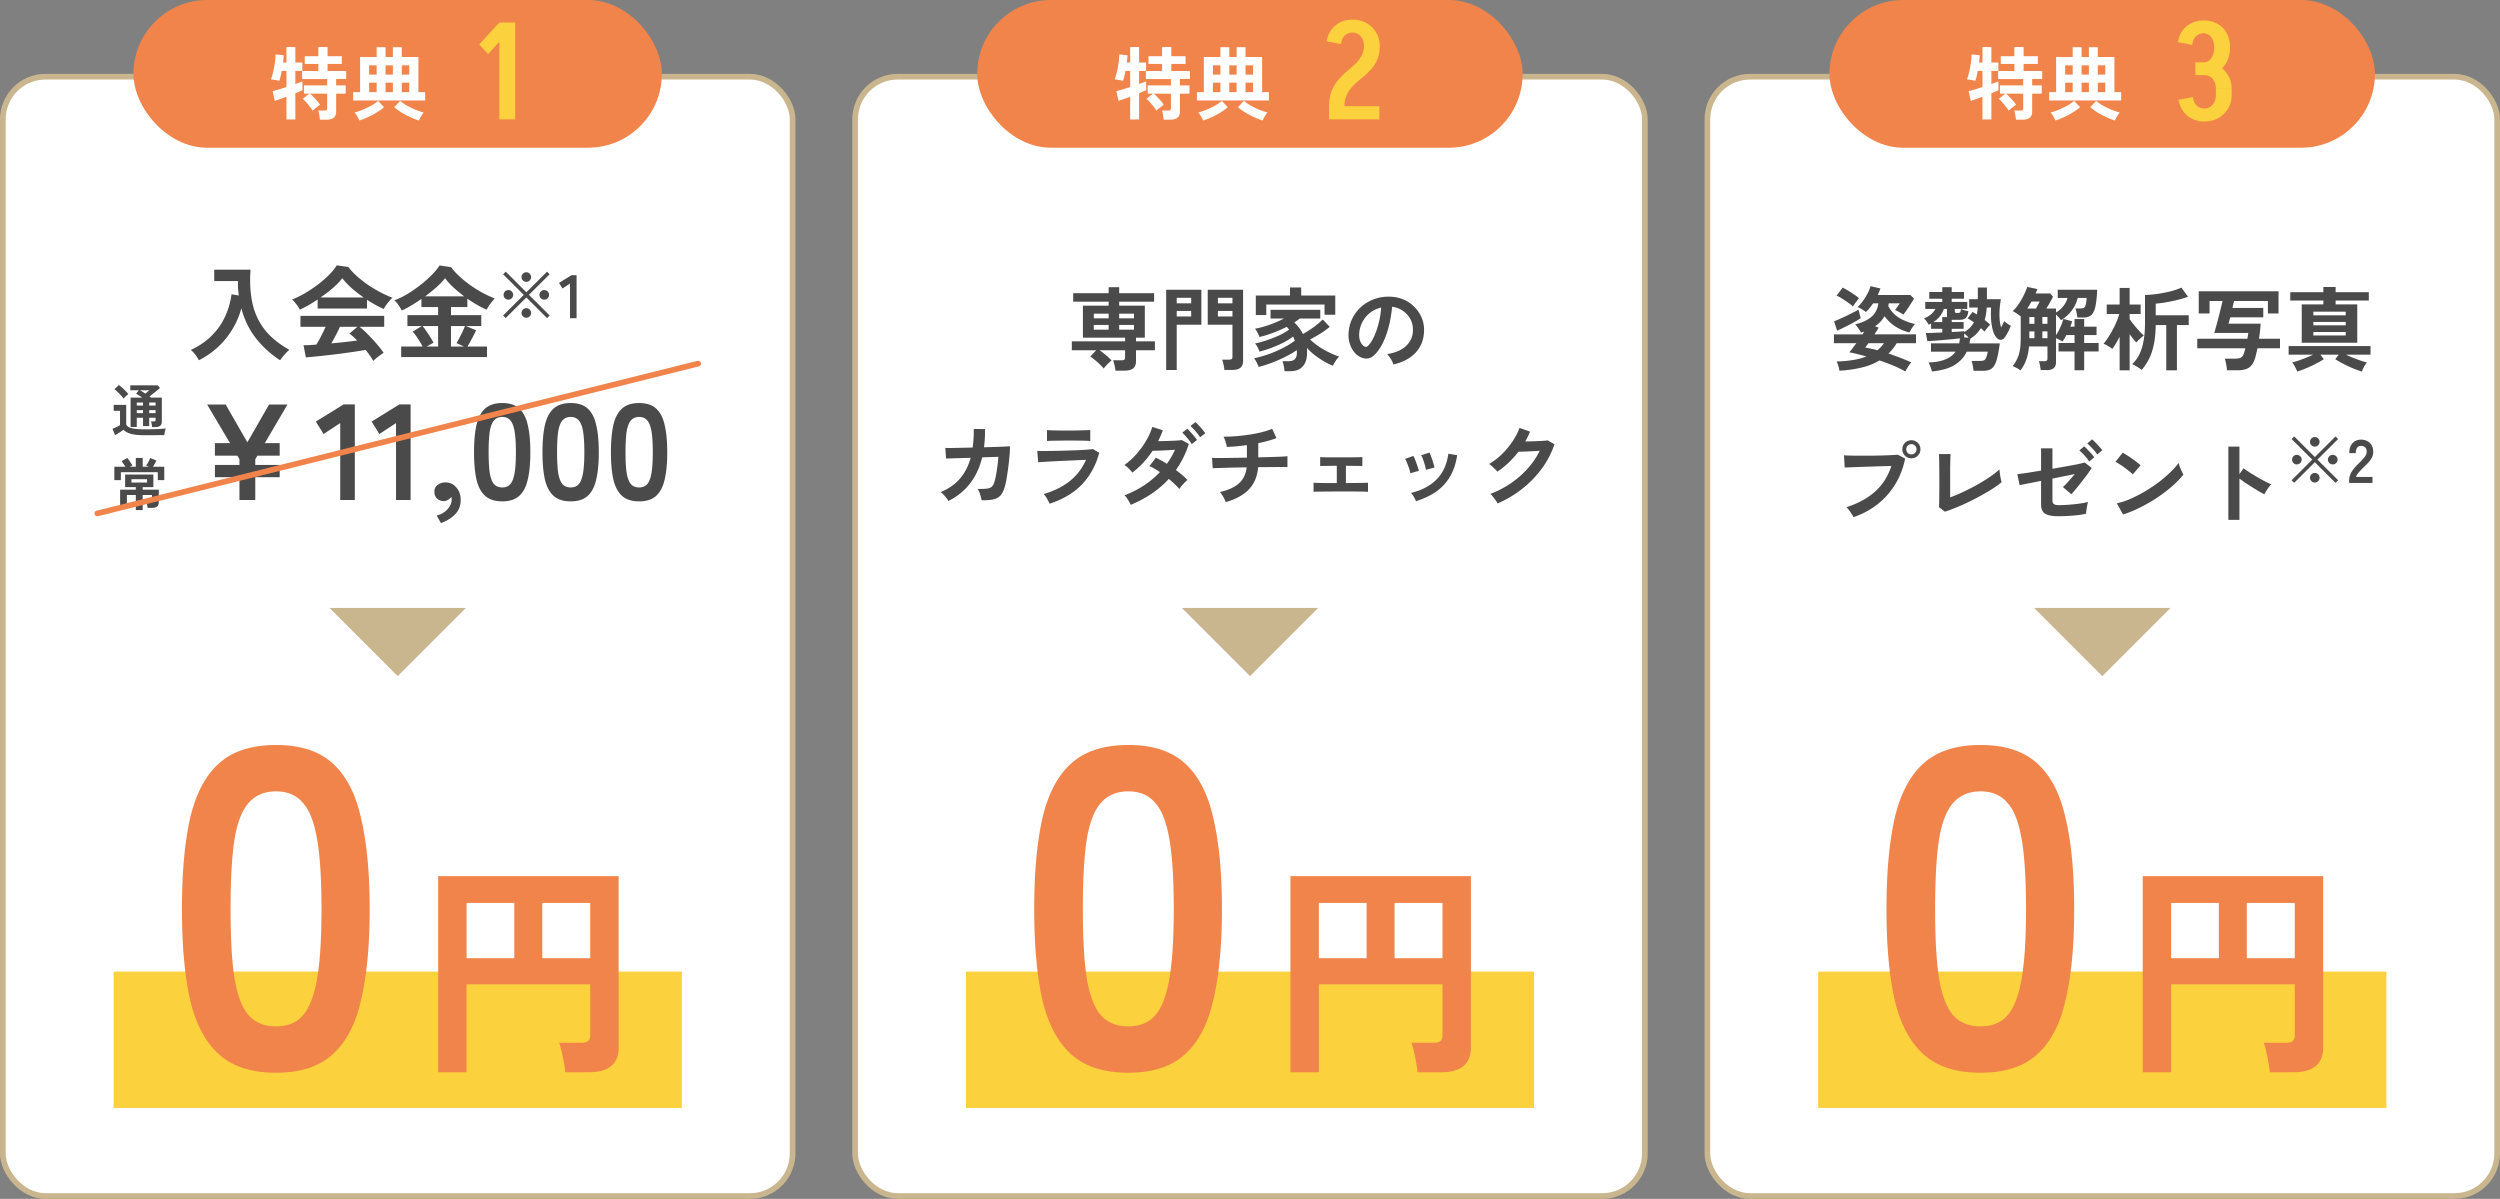
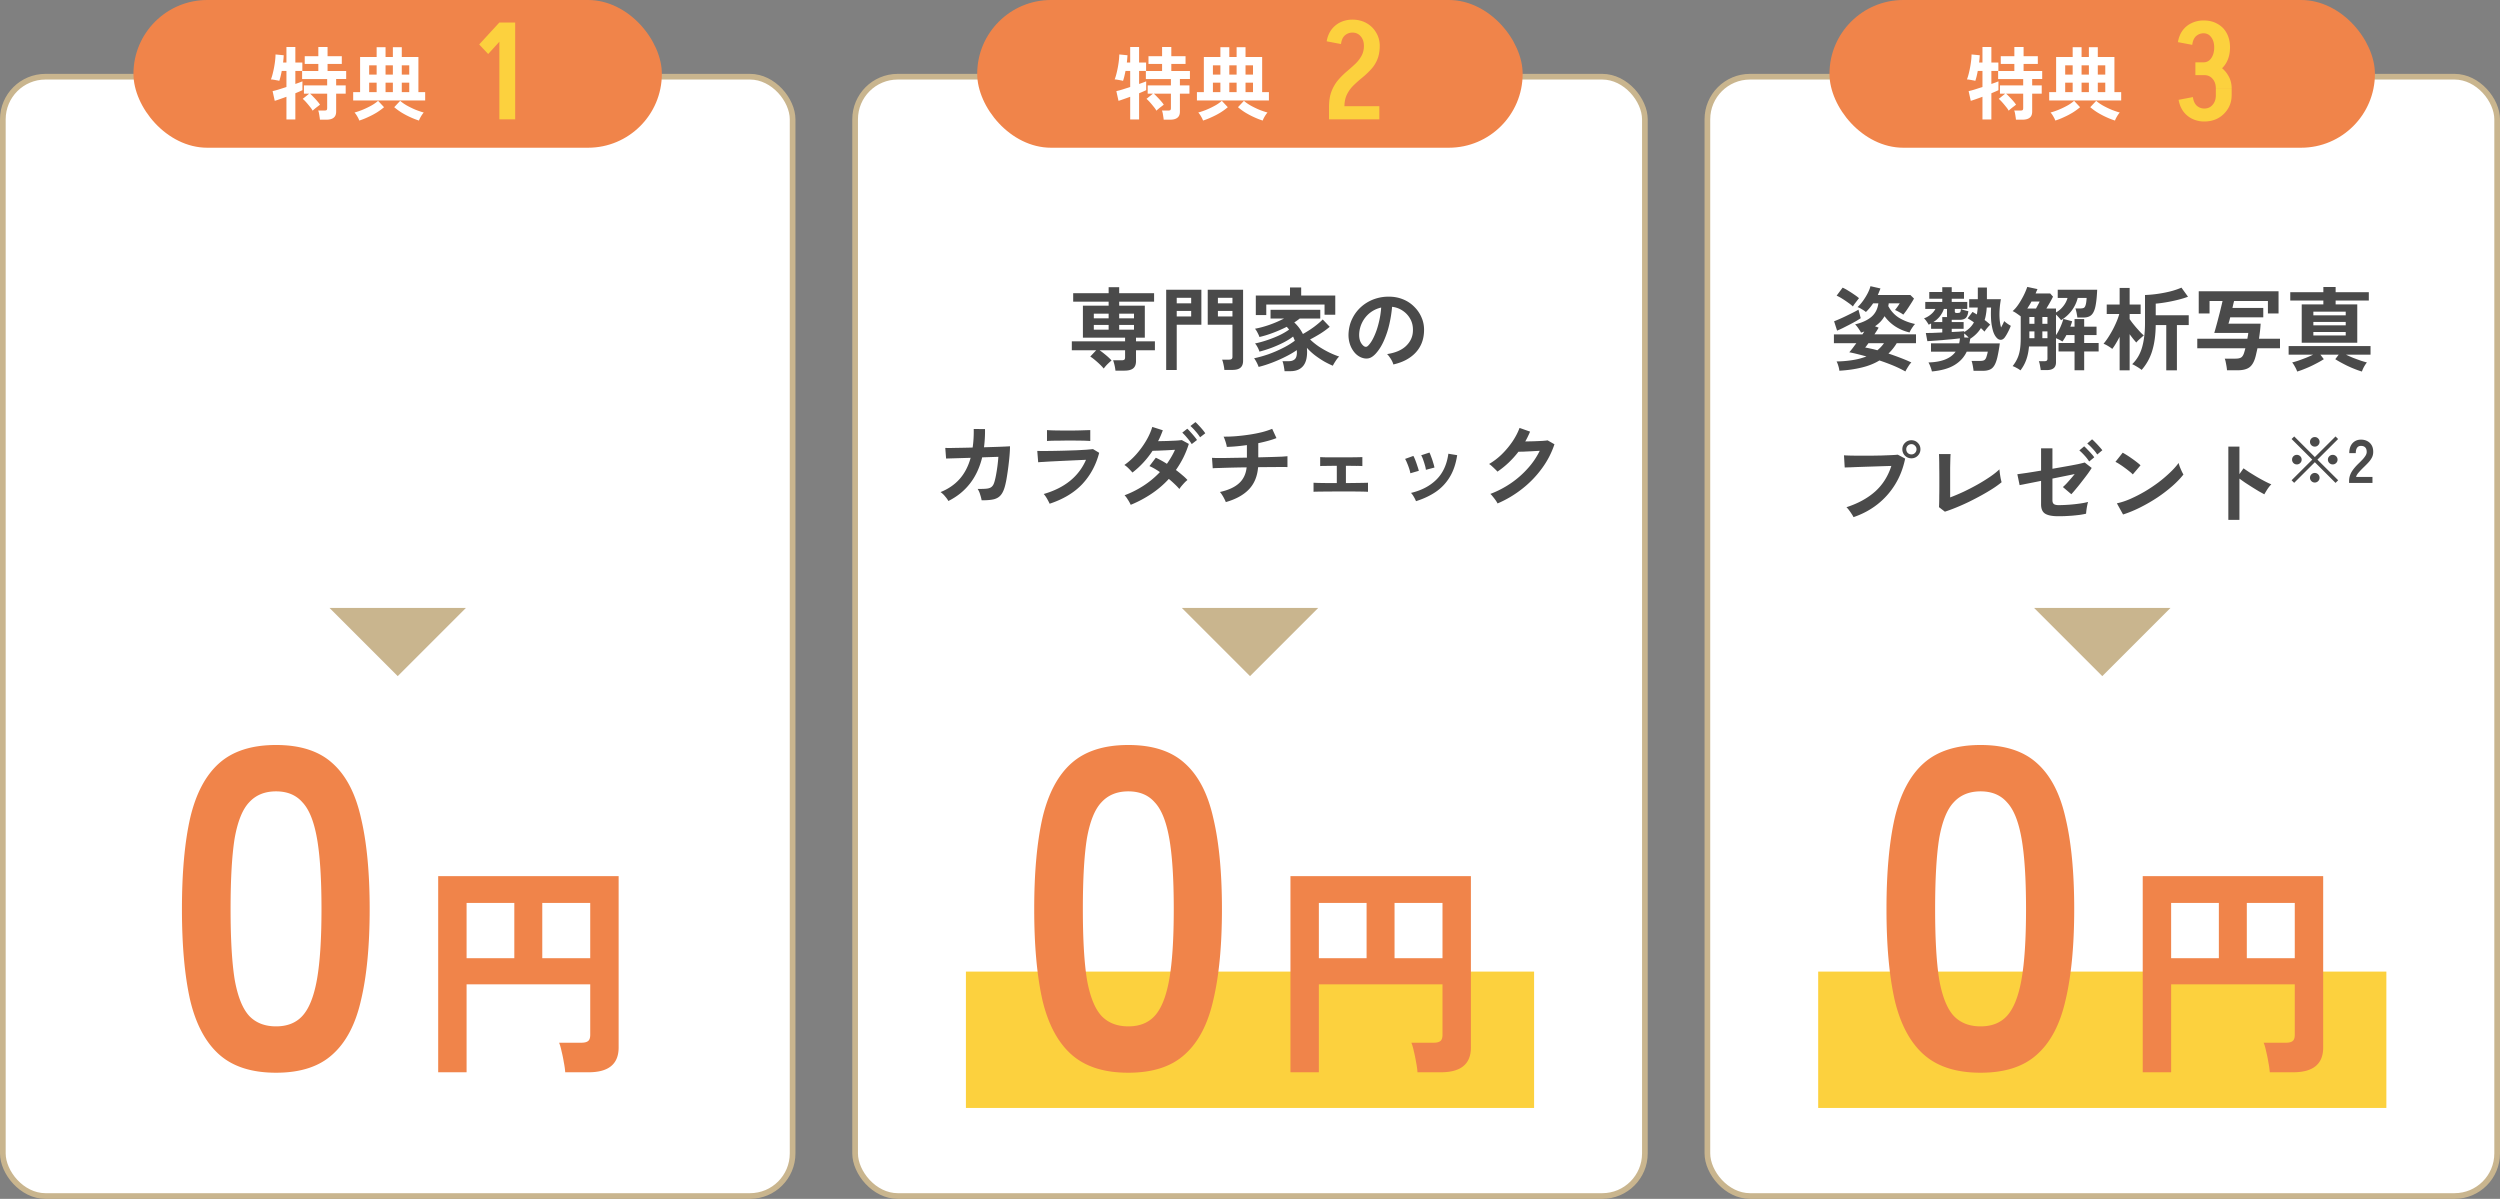
<svg xmlns="http://www.w3.org/2000/svg" width="440" height="211" fill="none">
  <rect width="100%" height="100%" fill="#808080" stroke="none" />
  <rect x=".5" y="13.5" width="139" height="197" rx="7.5" fill="#fff" />
  <rect x=".5" y="13.5" width="139" height="197" rx="7.5" stroke="#C9B58E" />
-   <path d="M35.005 63.404a5.765 5.765 0 00-.63-.972 4.91 4.91 0 00-.792-.846c1.476-.684 2.706-1.524 3.69-2.52a11.405 11.405 0 002.34-3.348 13.307 13.307 0 001.134-3.924l1.278.216c-.048-.408-.09-.822-.126-1.242-.024-.42-.03-.852-.018-1.296h-4.176v-2.016h6.39c-.156 2.112-.054 4.038.306 5.778.36 1.74 1.062 3.3 2.106 4.68 1.056 1.38 2.532 2.598 4.428 3.654a6.224 6.224 0 00-.864.846c-.312.36-.57.69-.774.99a17.532 17.532 0 01-4.194-3.798c-1.2-1.5-2.076-3.282-2.628-5.346a14.054 14.054 0 01-1.584 3.708 14.355 14.355 0 01-2.538 3.114 14.509 14.509 0 01-3.348 2.322zm30.69.126a7.89 7.89 0 00-.576-.918 13.535 13.535 0 00-.774-1.026c-.552.096-1.188.198-1.908.306-.72.108-1.482.216-2.286.324-.804.108-1.602.204-2.394.288-.78.096-1.512.174-2.196.234-.672.072-1.248.126-1.728.162l-.414-2.142c.264 0 .588-.006.972-.018a70.46 70.46 0 001.278-.09c.276-.42.558-.918.846-1.494.3-.576.564-1.122.792-1.638H52.88v-1.926h14.742v1.926h-4.338c.324.252.684.57 1.08.954s.798.798 1.206 1.242c.408.432.78.858 1.116 1.278.348.42.624.786.828 1.098a8.25 8.25 0 00-.594.414c-.24.18-.474.36-.702.54a5.628 5.628 0 00-.522.486zm-12.924-9.036a5.234 5.234 0 00-.36-.594 8.82 8.82 0 00-.504-.666 4.253 4.253 0 00-.504-.522c.744-.288 1.506-.66 2.286-1.116a24.464 24.464 0 002.286-1.53 20.243 20.243 0 001.962-1.71c.576-.588 1.02-1.14 1.332-1.656l2.034.288a11.02 11.02 0 001.476 1.584c.6.54 1.254 1.056 1.962 1.548.72.48 1.452.918 2.196 1.314.744.396 1.458.72 2.142.972a3.92 3.92 0 00-.576.594c-.204.24-.396.486-.576.738a5.121 5.121 0 00-.378.648 18.122 18.122 0 01-1.458-.72c-.492-.276-.99-.576-1.494-.9v1.53h-8.694v-1.584c-.552.372-1.098.714-1.638 1.026-.54.3-1.038.552-1.494.756zm3.636-2.142h7.596a23.064 23.064 0 01-2.088-1.62 13.325 13.325 0 01-1.674-1.764c-.408.54-.954 1.11-1.638 1.71a24.013 24.013 0 01-2.196 1.674zm1.908 8.082c.804-.072 1.602-.15 2.394-.234.792-.096 1.512-.186 2.16-.27-.516-.528-.972-.936-1.368-1.224l1.404-1.188h-3.078c-.204.468-.444.96-.72 1.476a38.91 38.91 0 01-.792 1.44zm12.294 2.412v-1.854h3.762a11.437 11.437 0 00-.81-1.386 10.755 10.755 0 00-.936-1.242l1.602-.972h-2.52v-1.926h5.4v-1.422h-2.934v-1.44c-.6.42-1.2.81-1.8 1.17-.6.348-1.152.642-1.656.882a7.852 7.852 0 00-.558-.918 4.23 4.23 0 00-.756-.882 14.393 14.393 0 002.304-1.116 22.822 22.822 0 002.286-1.584 19.538 19.538 0 001.998-1.764c.588-.6 1.044-1.158 1.368-1.674l2.034.306c.42.576.936 1.14 1.548 1.692a21.172 21.172 0 001.962 1.566c.708.492 1.422.93 2.142 1.314s1.398.69 2.034.918c-.228.252-.474.552-.738.9a9.825 9.825 0 00-.702 1.08c-1.056-.456-2.184-1.098-3.384-1.926v1.476h-2.88v1.422h5.328v1.926h-2.682l1.782.738c-.228.48-.48.978-.756 1.494-.276.504-.534.96-.774 1.368h3.438v1.854H70.61zm4.212-10.692h6.876a23.748 23.748 0 01-1.872-1.548 11.623 11.623 0 01-1.494-1.638c-.372.48-.87 1.002-1.494 1.566a28.285 28.285 0 01-2.016 1.62zm4.554 8.838h2.286l-1.314-.612c.168-.264.342-.576.522-.936.192-.36.372-.72.54-1.08.168-.372.312-.696.432-.972h-2.466v3.6zm-4.284 0h2.016v-3.6h-2.736c.228.264.462.576.702.936.24.348.468.702.684 1.062.228.348.408.654.54.918l-1.206.684zm21.19-5.003l-3.64-3.64-3.64 3.63-.453-.454 3.64-3.629-3.64-3.629.464-.453 3.63 3.628 3.639-3.628.453.453-3.64 3.629 3.651 3.629-.464.464zm-.497-3.25a.81.81 0 01-.594-.249.81.81 0 01-.248-.594c0-.238.082-.436.248-.594a.81.81 0 01.594-.248c.237 0 .44.082.605.248a.788.788 0 01.248.594.81.81 0 01-.248.594.823.823 0 01-.605.248zm-6.307 0a.83.83 0 01-.842-.842c0-.239.078-.437.237-.595a.823.823 0 01.605-.248.81.81 0 01.594.248.788.788 0 01.248.594.81.81 0 01-.248.594.81.81 0 01-.594.248zm3.153-3.133a.81.81 0 01-.594-.248.81.81 0 01-.248-.594.81.81 0 01.248-.594.81.81 0 01.594-.248.81.81 0 01.594.248.81.81 0 01.249.594.81.81 0 01-.249.594.81.81 0 01-.594.248zm0 6.318a.81.81 0 01-.594-.248.81.81 0 01-.248-.594.81.81 0 01.248-.594.81.81 0 01.594-.248.81.81 0 01.594.248.81.81 0 01.249.594.81.81 0 01-.249.594.81.81 0 01-.594.248zm7.69.076v-6.091l-1.318.864-.615-.983 2.203-1.36h.886V56h-1.156zM26.763 75.16a7.177 7.177 0 00-.07-.52 2.98 2.98 0 00-.11-.47h.46c.126 0 .213-.02.26-.06.053-.04.08-.123.08-.25v-.34h-1.12v1.47h-1.09v-1.47h-1.1v1.62h-1.09v-5.16h2.05a9.813 9.813 0 00-.58-.39 3.997 3.997 0 00-.51-.3l.49-.6h-1.5v-.87h4.83l.4.46c-.147.133-.327.287-.54.46-.214.173-.437.35-.67.53l-.64.51c.046.033.09.067.13.1l.14.1h1.9v4.22c0 .34-.097.587-.29.74-.194.147-.487.22-.88.22h-.55zm-1.27 1.44c-.707 0-1.3-.037-1.78-.11-.48-.067-.877-.173-1.19-.32a2.607 2.607 0 01-.79-.53 12.21 12.21 0 01-1 .66c-.18.113-.34.21-.48.29l-.46-1.13c.113-.04.253-.097.42-.17.173-.073.343-.15.51-.23.166-.087.3-.163.4-.23V72.3h-1.11v-1.04h2.2v3.42c.12.327.443.557.97.69.533.127 1.303.19 2.31.19.853 0 1.586-.013 2.2-.04.613-.027 1.11-.067 1.49-.12-.034.073-.07.187-.11.34a4.916 4.916 0 00-.15.84h-.73c-.3.007-.62.01-.96.01-.334.007-.654.01-.96.01h-.78zm-3.75-6.45a5.32 5.32 0 00-.45-.56 9.982 9.982 0 00-.59-.6 4.69 4.69 0 00-.57-.48l.79-.74c.166.107.356.257.57.45.22.193.43.397.63.61.2.207.356.383.47.53-.067.047-.157.12-.27.22a7.27 7.27 0 00-.58.57zm4.52 2.56h1.12v-.53h-1.12v.53zm0-1.34h1.12v-.53h-1.12v.53zm-2.19 1.34h1.1v-.53h-1.1v.53zm0-1.34h1.1v-.53h-1.1v.53zm1.5-2.1l.4-.32c.133-.107.243-.193.33-.26h-1.67c.133.073.28.16.44.26.166.1.333.207.5.32zm-1.67 20.5v-2.65h-1.57v2.21h-1.19v-3.15h2.76v-.44h-1.88v-2.22h4.97v2.22h-1.88v.44h2.84v2.15c0 .367-.094.633-.28.8-.187.167-.494.25-.92.25h-.78a3.787 3.787 0 00-.1-.58 2.664 2.664 0 00-.16-.54h.68c.133 0 .226-.02.28-.06.053-.047.08-.137.08-.27v-.81h-1.64v2.65h-1.21zm-3.78-5.27v-2.35h1.95a12.729 12.729 0 00-.36-.55c-.127-.2-.234-.35-.32-.45l1.02-.54c.086.093.19.23.31.41.126.173.243.347.35.52.113.173.19.303.23.39-.06.027-.13.06-.21.1a3.996 3.996 0 00-.24.12h1.05V80.6h1.21v1.55h1.11c-.2-.087-.367-.157-.5-.21a7.164 7.164 0 00.72-1.34l1.08.46a10.661 10.661 0 01-.61 1.09h2v2.35h-1.14v-1.39h-6.5v1.39h-1.15zm3.01.42h2.75v-.58h-2.75v.58zM42.144 88v-4.008h-4.32v-2.16h4.32v-1.008l-.36-.624h-3.96v-2.208h2.664L36.456 71.2h3.264l3.816 6.648 3.816-6.648h3.24l-3.984 6.792h2.616V80.2h-3.912l-.384.624v1.008h4.296v2.16h-4.296V88h-2.784zm17.736 0V74.464l-2.928 1.92-1.368-2.184 4.896-3.024h1.968V88H59.88zm9.82 0V74.464l-2.928 1.92-1.368-2.184 4.896-3.024h1.968V88H69.7zm7.9 4.056l-.743-1.32c.8-.208 1.44-.584 1.92-1.128.48-.528.72-1.088.72-1.68 0-.096-.008-.184-.024-.264a.892.892 0 00-.024-.216c-.16.208-.36.384-.6.528-.24.144-.488.216-.744.216-.448 0-.84-.144-1.176-.432-.32-.304-.48-.712-.48-1.224s.184-.904.552-1.176c.384-.288.832-.44 1.344-.456.784-.016 1.432.272 1.944.864.528.576.792 1.328.792 2.256 0 .976-.32 1.8-.96 2.472-.64.672-1.48 1.192-2.52 1.56zm10.797-3.816c-1.28 0-2.28-.32-3-.96-.72-.64-1.232-1.6-1.536-2.88-.288-1.28-.432-2.88-.432-4.8s.144-3.52.432-4.8c.304-1.296.816-2.264 1.536-2.904.72-.64 1.72-.96 3-.96s2.272.32 2.976.96c.72.64 1.224 1.608 1.512 2.904.304 1.28.456 2.88.456 4.8s-.152 3.52-.456 4.8c-.288 1.28-.792 2.24-1.512 2.88-.704.64-1.696.96-2.976.96zm0-2.448c.592 0 1.056-.184 1.392-.552.352-.384.608-1.024.768-1.92.16-.896.24-2.136.24-3.72 0-1.6-.08-2.848-.24-3.744-.16-.896-.416-1.528-.768-1.896-.336-.384-.8-.576-1.392-.576-.592 0-1.064.192-1.416.576-.352.368-.608 1-.768 1.896-.144.896-.216 2.144-.216 3.744 0 1.584.072 2.824.216 3.72.16.896.416 1.536.768 1.92.352.368.824.552 1.416.552zm12.047 2.448c-1.28 0-2.28-.32-3-.96-.72-.64-1.233-1.6-1.537-2.88-.287-1.28-.431-2.88-.431-4.8s.144-3.52.431-4.8c.305-1.296.817-2.264 1.537-2.904.72-.64 1.72-.96 3-.96s2.272.32 2.976.96c.72.64 1.224 1.608 1.512 2.904.304 1.28.456 2.88.456 4.8s-.152 3.52-.456 4.8c-.288 1.28-.792 2.24-1.512 2.88-.704.64-1.696.96-2.976.96zm0-2.448c.592 0 1.056-.184 1.392-.552.352-.384.608-1.024.768-1.92.16-.896.24-2.136.24-3.72 0-1.6-.08-2.848-.24-3.744-.16-.896-.416-1.528-.768-1.896-.336-.384-.8-.576-1.392-.576-.593 0-1.065.192-1.416.576-.353.368-.609 1-.769 1.896-.144.896-.216 2.144-.216 3.744 0 1.584.072 2.824.216 3.72.16.896.416 1.536.769 1.92.351.368.823.552 1.416.552zm12.046 2.448c-1.28 0-2.28-.32-3-.96-.72-.64-1.232-1.6-1.536-2.88-.288-1.28-.432-2.88-.432-4.8s.144-3.52.432-4.8c.304-1.296.816-2.264 1.536-2.904.72-.64 1.72-.96 3-.96s2.272.32 2.976.96c.72.64 1.224 1.608 1.512 2.904.304 1.28.456 2.88.456 4.8s-.152 3.52-.456 4.8c-.288 1.28-.792 2.24-1.512 2.88-.704.64-1.696.96-2.976.96zm0-2.448c.592 0 1.056-.184 1.392-.552.352-.384.608-1.024.768-1.92.16-.896.24-2.136.24-3.72 0-1.6-.08-2.848-.24-3.744-.16-.896-.416-1.528-.768-1.896-.336-.384-.8-.576-1.392-.576-.592 0-1.064.192-1.416.576-.352.368-.608 1-.768 1.896-.144.896-.216 2.144-.216 3.744 0 1.584.072 2.824.216 3.72.16.896.416 1.536.768 1.92.352.368.824.552 1.416.552z" fill="#4A4A4A" />
-   <rect x="16.513" y="90" width="110" height="1" rx=".5" transform="rotate(-14 16.513 90)" fill="#F0844A" />
  <path d="M70 119l12-12H58l12 12z" fill="#C9B58E" />
-   <path fill="#FCD13E" d="M20 171h100v24H20z" />
  <path d="M48.582 188.8c-4.267 0-7.6-1.067-10-3.2-2.4-2.133-4.107-5.333-5.12-9.6-.96-4.267-1.44-9.6-1.44-16s.48-11.733 1.44-16c1.013-4.32 2.72-7.547 5.12-9.68s5.733-3.2 10-3.2 7.573 1.067 9.92 3.2c2.4 2.133 4.08 5.36 5.04 9.68 1.013 4.267 1.52 9.6 1.52 16s-.507 11.733-1.52 16c-.96 4.267-2.64 7.467-5.04 9.6-2.347 2.133-5.654 3.2-9.92 3.2zm0-8.16c1.973 0 3.52-.613 4.64-1.84 1.173-1.28 2.026-3.413 2.56-6.4.533-2.987.8-7.12.8-12.4 0-5.333-.267-9.493-.8-12.48s-1.387-5.093-2.56-6.32c-1.12-1.28-2.667-1.92-4.64-1.92-1.974 0-3.547.64-4.72 1.92-1.174 1.227-2.027 3.333-2.56 6.32-.48 2.987-.72 7.147-.72 12.48 0 5.28.24 9.413.72 12.4.533 2.987 1.386 5.12 2.56 6.4 1.173 1.227 2.746 1.84 4.72 1.84zm28.538 8.08V154.2h31.76v30.16c0 2.907-1.76 4.36-5.28 4.36h-4.12a13.733 13.733 0 00-.24-1.72c-.107-.667-.24-1.32-.4-1.96-.133-.64-.28-1.147-.44-1.52h3.88c.56 0 .96-.093 1.2-.28.267-.187.4-.56.4-1.12v-8.88H82.12v15.48h-5zm18.32-20.08h8.44v-9.72h-8.44v9.72zm-13.32 0h8.4v-9.72h-8.4v9.72z" fill="#F0844A" />
  <rect x="23.487" width="93" height="26" rx="13" fill="#F0844A" />
  <path d="M56.307 21.064a4.664 4.664 0 00-.07-.532 10.96 10.96 0 00-.098-.602 2.09 2.09 0 00-.14-.476h1.106c.187 0 .313-.028.378-.084.066-.065.098-.187.098-.364v-2.52h-3.01c.178.15.378.345.602.588.234.233.453.471.658.714.215.243.378.457.49.644a9.632 9.632 0 00-.406.308c-.177.13-.35.266-.518.406-.168.14-.289.252-.364.336a4.649 4.649 0 00-.49-.7 16.54 16.54 0 00-.644-.77 6.356 6.356 0 00-.616-.616l1.134-.91h-.924V15.03h4.088v-1.12h-4.41v-1.414h2.856V11.25h-2.394V9.892h2.394V8.268h1.624v1.624h2.506v1.358h-2.506v1.246h3.276v1.414h-1.764v1.12h1.68v1.456h-1.68v3.15c0 .495-.144.854-.434 1.078-.28.233-.709.35-1.288.35h-1.134zm-5.894-.042v-3.99c-.429.159-.83.303-1.204.434-.364.13-.648.224-.854.28l-.378-1.708a14.8 14.8 0 001.05-.28c.439-.14.901-.29 1.386-.448v-2.828h-.826a19.09 19.09 0 01-.21.98 8.732 8.732 0 01-.224.77 2.355 2.355 0 00-.434-.098 9.486 9.486 0 00-.546-.098 2.544 2.544 0 00-.49-.056c.15-.392.28-.84.392-1.344.122-.513.22-1.036.294-1.568.075-.532.117-1.027.126-1.484l1.442.14a21.396 21.396 0 01-.112 1.288h.588V8.268h1.568v2.744h1.232v1.47h-1.232v2.296c.551-.187.966-.34 1.246-.462v1.554c-.289.14-.704.322-1.246.546v4.606h-1.568zm11.746-3.346V16.22h1.218v-6.188h2.912V8.31h1.568v1.722h1.288V8.31h1.568v1.722h2.926v6.188h1.19v1.456H62.16zm1.078 3.542a4.116 4.116 0 00-.364-.742 3.48 3.48 0 00-.476-.672c.476-.13.976-.303 1.498-.518a14.898 14.898 0 001.498-.728 6.68 6.68 0 001.148-.812l1.05 1.12c-.354.308-.774.616-1.26.924-.485.299-.998.57-1.54.812a12.24 12.24 0 01-1.554.616zm10.5 0a12.925 12.925 0 01-1.568-.616 13.968 13.968 0 01-1.526-.812 10.525 10.525 0 01-1.26-.924l1.05-1.12c.299.27.682.541 1.148.812.467.261.962.504 1.484.728.532.215 1.036.387 1.512.518a4.56 4.56 0 00-.476.672c-.168.28-.289.527-.364.742zm-8.764-4.998h1.316v-1.666h-1.316v1.666zm5.74 0h1.316v-1.666h-1.316v1.666zm-2.856 0h1.288v-1.666h-1.288v1.666zm-2.884-3.094h1.316v-1.624h-1.316v1.624zm5.74 0h1.316v-1.624h-1.316v1.624zm-2.856 0h1.288v-1.624h-1.288v1.624z" fill="#fff" />
  <path d="M85.92 9.504l-1.584-1.68 3.552-3.864v3.384l-1.968 2.16zM87.888 21V3.96h2.784V21h-2.784z" fill="#FCD13E" />
  <rect x="150.5" y="13.5" width="139" height="197" rx="7.5" fill="#fff" />
  <rect x="150.5" y="13.5" width="139" height="197" rx="7.5" stroke="#C9B58E" />
  <path d="M196.32 65.232a6.965 6.965 0 00-.16-.944 6.174 6.174 0 00-.256-.88h1.504c.213 0 .368-.032.464-.096.096-.075.144-.219.144-.432v-1.232h-4.48c.363.256.741.55 1.136.88.395.33.715.635.96.912-.203.17-.448.395-.736.672a6.56 6.56 0 00-.64.752 8.223 8.223 0 00-.688-.736 14.558 14.558 0 00-.864-.768 6.991 6.991 0 00-.816-.608l1.04-1.104h-4.288V60.08h9.376v-.656h-7.424v-5.632h4.528v-.704h-6.24V51.6h6.24v-1.056h1.856V51.6h6.144v1.488h-6.144v.704h4.512v5.632h-1.552v.656h3.328v1.568h-3.328v1.904c0 .587-.165 1.013-.496 1.28-.331.267-.837.4-1.52.4h-1.6zm-3.808-7.216h2.608v-.832h-2.608v.832zm4.464 0h2.608v-.832h-2.608v.832zm-4.464-1.984h2.608V55.2h-2.608v.832zm4.464 0h2.608V55.2h-2.608v.832zm18.512 9.072a5.33 5.33 0 00-.08-.608 12.467 12.467 0 00-.144-.656 2.944 2.944 0 00-.176-.544h1.216c.213 0 .368-.037.464-.112.096-.075.144-.203.144-.384v-5.648h-4.352v-6.16h6.224v12.496c0 .555-.149.96-.448 1.216-.299.267-.779.4-1.44.4h-1.408zm-10.24.016V50.992h6.192v6.16h-4.336v7.968h-1.856zm9.104-9.424h2.56v-.976h-2.56v.976zm0-2.304h2.56v-.976h-2.56v.976zm-7.248 2.304h2.544v-.976h-2.544v.976zm0-2.304h2.544v-.976h-2.544v.976zm18.976 11.936a4.891 4.891 0 00-.08-.576 7.565 7.565 0 00-.128-.672 3.726 3.726 0 00-.16-.512h1.12c.437 0 .784-.112 1.04-.336.256-.224.384-.635.384-1.232a1.13 1.13 0 00-.016-.192v-.192c-.544.384-1.2.768-1.968 1.152-.757.384-1.552.736-2.384 1.056-.832.32-1.621.57-2.368.752a5.815 5.815 0 00-.352-.8c-.16-.31-.309-.55-.448-.72.768-.16 1.589-.39 2.464-.688.875-.31 1.723-.672 2.544-1.088a13.928 13.928 0 002.16-1.312 12.577 12.577 0 00-.304-.736c-.48.373-1.056.73-1.728 1.072-.672.341-1.376.65-2.112.928-.725.267-1.419.485-2.08.656a4.099 4.099 0 00-.336-.784c-.16-.299-.309-.517-.448-.656.64-.128 1.328-.315 2.064-.56a20.123 20.123 0 002.16-.848 11.66 11.66 0 001.776-1.024 4.076 4.076 0 00-.416-.496 24.36 24.36 0 01-2.368 1.04c-.832.32-1.643.57-2.432.752a4.611 4.611 0 00-.336-.752 3.359 3.359 0 00-.448-.704c.821-.15 1.685-.384 2.592-.704a20.27 20.27 0 002.512-1.088h-2.368v-1.536h8.752v1.536h-3.616a11.28 11.28 0 01-.96.688 6.99 6.99 0 011.52 2.032c.437-.245.875-.512 1.312-.8.448-.299.859-.603 1.232-.912.384-.31.699-.592.944-.848l1.232 1.296c-.491.416-1.04.816-1.648 1.2-.608.373-1.211.715-1.808 1.024.459.448.987.875 1.584 1.28.608.395 1.221.741 1.84 1.04.629.299 1.195.528 1.696.688-.192.17-.395.421-.608.752-.213.32-.384.608-.512.864a16.16 16.16 0 01-1.552-.768 16.461 16.461 0 01-1.616-1.088 10.11 10.11 0 01-1.392-1.296c.011.117.016.24.016.368.011.117.016.235.016.352 0 1.152-.256 2.005-.768 2.56-.501.555-1.227.832-2.176.832h-1.024zm-5.056-9.872v-3.44h6.016v-1.424h1.968v1.424h6v3.376h-1.888V53.6h-10.256v1.856h-1.84zm24.208 8.688a3.12 3.12 0 00-.24-.608 4.363 4.363 0 00-.416-.672 3.048 3.048 0 00-.448-.544c1.461-.224 2.571-.699 3.328-1.424.768-.736 1.173-1.6 1.216-2.592.043-.79-.101-1.493-.432-2.112a4.105 4.105 0 00-1.36-1.504 4.068 4.068 0 00-1.872-.688 22.333 22.333 0 01-.48 3.04 15.583 15.583 0 01-.96 2.912c-.395.907-.88 1.675-1.456 2.304-.437.47-.864.741-1.28.816-.405.075-.837.016-1.296-.176a3.11 3.11 0 01-1.184-.912 4.423 4.423 0 01-.784-1.472 5.234 5.234 0 01-.224-1.84c.053-.97.283-1.856.688-2.656.405-.81.949-1.51 1.632-2.096a7.011 7.011 0 012.352-1.328 7.529 7.529 0 012.832-.368 6.368 6.368 0 012.288.544c.715.32 1.339.763 1.872 1.328.544.555.96 1.2 1.248 1.936.299.736.421 1.541.368 2.416-.075 1.461-.587 2.688-1.536 3.68-.949.981-2.235 1.653-3.856 2.016zm-5.2-3.232c.117.085.24.128.368.128s.256-.064.384-.192c.384-.384.736-.928 1.056-1.632.331-.704.603-1.499.816-2.384a15.36 15.36 0 00.432-2.704c-.736.17-1.392.48-1.968.928a4.98 4.98 0 00-1.344 1.632 5.024 5.024 0 00-.56 2.08c-.021.501.043.939.192 1.312.16.363.368.64.624.832zm-73.12 27.264c-.117-.235-.315-.512-.592-.832a3.801 3.801 0 00-.784-.736c1.355-.544 2.469-1.307 3.344-2.288.885-.992 1.536-2.24 1.952-3.744l-4.32.128-.144-1.872c.139.01.443.016.912.016.469-.01 1.045-.021 1.728-.032.683-.01 1.408-.027 2.176-.048.149-.992.213-2.08.192-3.264l1.984.016c.011.565 0 1.115-.032 1.648a23.26 23.26 0 01-.144 1.552c.747-.021 1.445-.043 2.096-.064.651-.021 1.195-.043 1.632-.064.448-.021.731-.037.848-.048 0 .448-.027.987-.08 1.616a47.05 47.05 0 01-.208 1.952 55.149 55.149 0 01-.272 1.872 15.65 15.65 0 01-.288 1.424c-.181.736-.427 1.296-.736 1.68-.299.384-.72.645-1.264.784-.533.128-1.248.187-2.144.176a7.67 7.67 0 00-.256-.992 3.539 3.539 0 00-.448-1.008c.683.01 1.216-.005 1.6-.048.384-.043.672-.15.864-.32.203-.17.357-.432.464-.784.107-.33.208-.752.304-1.264s.181-1.05.256-1.616c.075-.576.128-1.115.16-1.616l-2.848.096c-.448 1.824-1.173 3.37-2.176 4.64-.992 1.27-2.251 2.283-3.776 3.04zm17.824.48a6.503 6.503 0 00-.272-.544 6.552 6.552 0 00-.368-.64 4.016 4.016 0 00-.4-.528c1.845-.533 3.392-1.307 4.64-2.32a9.664 9.664 0 002.8-3.696c-.533.021-1.141.048-1.824.08l-2.064.096c-.693.032-1.355.064-1.984.096-.619.032-1.157.064-1.616.096-.448.021-.757.043-.928.064l-.16-2c.277.01.672.016 1.184.016a137.338 137.338 0 003.712-.064 947.15 947.15 0 001.984-.064c.651-.032 1.232-.064 1.744-.096.512-.043.907-.08 1.184-.112l1.088.656c-.555 2.133-1.541 3.963-2.96 5.488-1.419 1.515-3.339 2.672-5.76 3.472zm-.464-11.04v-1.92c.405.032.933.053 1.584.064.651.01 1.403.016 2.256.016.821 0 1.557-.01 2.208-.032.651-.021 1.173-.037 1.568-.048v1.92a25.818 25.818 0 00-1.536-.064 138.44 138.44 0 00-2.24-.016c-.48 0-.971.005-1.472.016-.491 0-.949.005-1.376.016a16.8 16.8 0 00-.992.048zm14.736 11.232a6.574 6.574 0 00-.528-.944c-.203-.33-.389-.576-.56-.736a17.142 17.142 0 003.36-1.696 15.53 15.53 0 002.864-2.384c-.64-.448-1.253-.8-1.84-1.056l1.12-1.472c.608.277 1.259.635 1.952 1.072.277-.395.533-.795.768-1.2.245-.416.464-.837.656-1.264-.448.021-.933.048-1.456.08-.512.021-.992.043-1.44.064-.448.01-.8.021-1.056.032a16.076 16.076 0 01-1.6 2.048 15.383 15.383 0 01-1.936 1.776 12.72 12.72 0 00-.688-.736c-.277-.277-.523-.475-.736-.592A12.205 12.205 0 00200 79.936a15.213 15.213 0 001.712-2.352c.491-.832.853-1.648 1.088-2.448l1.856.592c-.117.32-.245.645-.384.976-.139.32-.288.635-.448.944l1.52-.032c.544-.021 1.056-.043 1.536-.064a20.48 20.48 0 001.12-.096l1.232.672a16.334 16.334 0 01-.976 2.432 17.546 17.546 0 01-1.296 2.16c.405.299.784.603 1.136.912.363.299.661.581.896.848a5.303 5.303 0 00-.496.448c-.181.192-.357.39-.528.592a4.3 4.3 0 00-.4.544 10.326 10.326 0 00-.832-.864 17.03 17.03 0 00-1.024-.912 16.615 16.615 0 01-3.04 2.608 20.3 20.3 0 01-3.664 1.952zm10.736-10.688a7.796 7.796 0 00-.8-1.088 9.693 9.693 0 00-.864-.928l.88-.688c.149.128.336.32.56.576.224.245.443.496.656.752.213.256.379.475.496.656l-.928.72zm1.472-1.2a7.651 7.651 0 00-.8-1.056 9.555 9.555 0 00-.896-.928l.88-.688c.149.128.336.315.56.56.235.245.459.496.672.752.213.256.379.475.496.656l-.912.704zm4.528 11.408a5.43 5.43 0 00-.272-.592 6.724 6.724 0 00-.384-.672 2.911 2.911 0 00-.384-.512c1.461-.32 2.576-.827 3.344-1.52.779-.693 1.232-1.632 1.36-2.816a193.742 193.742 0 00-4.816.112c-.587.01-.971.027-1.152.048l-.128-1.84c.117.01.363.021.736.032h1.424l1.872-.032 2.112-.032v-2.208c-1.28.181-2.459.288-3.536.32a3.958 3.958 0 00-.128-.592 7.5 7.5 0 00-.224-.688 2.893 2.893 0 00-.224-.528 22.74 22.74 0 002.208-.08 34.833 34.833 0 002.336-.272 24.48 24.48 0 002.208-.432 13.87 13.87 0 001.808-.592l.752 1.632c-.427.17-.917.33-1.472.48-.544.15-1.12.288-1.728.416v2.496c.832-.021 1.611-.043 2.336-.064.725-.021 1.339-.043 1.84-.064.501-.032.821-.059.96-.08v1.92c-.16-.01-.496-.016-1.008-.016-.501 0-1.115.005-1.84.016-.725 0-1.499.005-2.32.016-.128 1.61-.667 2.912-1.616 3.904-.949.992-2.304 1.739-4.064 2.24zm15.44-1.808v-1.6c.267.021.763.037 1.488.048.725.01 1.595.016 2.608.016v-3.04c-.672 0-1.285.005-1.84.016-.555 0-.917.01-1.088.032v-1.584c.245.021.693.037 1.344.048h2.416c.917 0 1.701-.005 2.352-.016a45 45 0 001.312-.032v1.584a10.042 10.042 0 00-1.008-.032 91.384 91.384 0 00-1.888-.016v3.04c.971-.01 1.808-.021 2.512-.032.715-.01 1.173-.021 1.376-.032v1.6c-.256-.021-.8-.037-1.632-.048-.821-.01-1.851-.016-3.088-.016-.693 0-1.381.005-2.064.016-.683 0-1.28.005-1.792.016-.501 0-.837.01-1.008.032zm18.032 1.648a5.062 5.062 0 00-.384-.768 3.299 3.299 0 00-.496-.688c1.845-.437 3.333-1.216 4.464-2.336 1.141-1.12 1.845-2.64 2.112-4.56l1.552.256c-.235 1.547-.683 2.848-1.344 3.904a8.35 8.35 0 01-2.48 2.592c-.992.661-2.133 1.195-3.424 1.6zm-.992-4.912a5.345 5.345 0 00-.208-.816c-.107-.33-.229-.656-.368-.976a4.803 4.803 0 00-.352-.736l1.456-.528c.107.181.224.437.352.768.128.33.245.667.352 1.008.117.33.203.613.256.848l-1.488.432zm2.736-.608a4.727 4.727 0 00-.176-.816 13.657 13.657 0 00-.32-.992 3.964 3.964 0 00-.336-.752l1.456-.48c.096.192.203.453.32.784.128.33.24.667.336 1.008.107.33.181.613.224.848l-1.504.4zm12.608 5.92a3.916 3.916 0 00-.336-.56 8.648 8.648 0 00-.48-.624 3.035 3.035 0 00-.448-.496 17.183 17.183 0 003.6-1.872 16.31 16.31 0 002.976-2.608 13.307 13.307 0 002.112-3.104c-.448.021-.928.048-1.44.08-.501.021-.96.043-1.376.064-.416.01-.725.016-.928.016a16.39 16.39 0 01-1.728 1.92 15.457 15.457 0 01-1.968 1.584 4.888 4.888 0 00-.416-.432c-.171-.17-.352-.341-.544-.512a3.056 3.056 0 00-.512-.4 11.58 11.58 0 002.24-1.712 14.893 14.893 0 001.872-2.24c.544-.81.96-1.61 1.248-2.4l1.856.656a21.57 21.57 0 01-.4.88c-.139.288-.288.57-.448.848l1.488-.032c.544-.021 1.04-.043 1.488-.064.448-.032.768-.064.96-.096l1.2.688a15.27 15.27 0 01-2.224 4.272 17.95 17.95 0 01-3.456 3.568 19.091 19.091 0 01-4.336 2.576z" fill="#4A4A4A" />
  <path d="M220 119l12-12h-24l12 12z" fill="#C9B58E" />
  <path fill="#FCD13E" d="M170 171h100v24H170z" />
  <path d="M198.582 188.8c-4.267 0-7.6-1.067-10-3.2-2.4-2.133-4.107-5.333-5.12-9.6-.96-4.267-1.44-9.6-1.44-16s.48-11.733 1.44-16c1.013-4.32 2.72-7.547 5.12-9.68s5.733-3.2 10-3.2 7.573 1.067 9.92 3.2c2.4 2.133 4.08 5.36 5.04 9.68 1.013 4.267 1.52 9.6 1.52 16s-.507 11.733-1.52 16c-.96 4.267-2.64 7.467-5.04 9.6-2.347 2.133-5.653 3.2-9.92 3.2zm0-8.16c1.973 0 3.52-.613 4.64-1.84 1.173-1.28 2.027-3.413 2.56-6.4.533-2.987.8-7.12.8-12.4 0-5.333-.267-9.493-.8-12.48s-1.387-5.093-2.56-6.32c-1.12-1.28-2.667-1.92-4.64-1.92-1.973 0-3.547.64-4.72 1.92-1.173 1.227-2.027 3.333-2.56 6.32-.48 2.987-.72 7.147-.72 12.48 0 5.28.24 9.413.72 12.4.533 2.987 1.387 5.12 2.56 6.4 1.173 1.227 2.747 1.84 4.72 1.84zm28.538 8.08V154.2h31.76v30.16c0 2.907-1.76 4.36-5.28 4.36h-4.12a13.846 13.846 0 00-.24-1.72c-.107-.667-.24-1.32-.4-1.96-.133-.64-.28-1.147-.44-1.52h3.88c.56 0 .96-.093 1.2-.28.267-.187.4-.56.4-1.12v-8.88h-21.76v15.48h-5zm18.32-20.08h8.44v-9.72h-8.44v9.72zm-13.32 0h8.4v-9.72h-8.4v9.72z" fill="#F0844A" />
  <rect x="171.987" width="96" height="26" rx="13" fill="#F0844A" />
  <path d="M204.807 21.064a4.448 4.448 0 00-.07-.532 10.96 10.96 0 00-.098-.602 2.074 2.074 0 00-.14-.476h1.106c.187 0 .313-.028.378-.084.066-.065.098-.187.098-.364v-2.52h-3.01c.178.15.378.345.602.588.234.233.453.471.658.714.215.243.378.457.49.644-.093.065-.228.168-.406.308-.177.13-.35.266-.518.406-.168.14-.289.252-.364.336a4.627 4.627 0 00-.49-.7 16.51 16.51 0 00-.644-.77 6.322 6.322 0 00-.616-.616l1.134-.91h-.924V15.03h4.088v-1.12h-4.41v-1.414h2.856V11.25h-2.394V9.892h2.394V8.268h1.624v1.624h2.506v1.358h-2.506v1.246h3.276v1.414h-1.764v1.12h1.68v1.456h-1.68v3.15c0 .495-.144.854-.434 1.078-.28.233-.709.35-1.288.35h-1.134zm-5.894-.042v-3.99c-.429.159-.83.303-1.204.434-.364.13-.648.224-.854.28l-.378-1.708a14.8 14.8 0 001.05-.28c.439-.14.901-.29 1.386-.448v-2.828h-.826a19.09 19.09 0 01-.21.98 8.732 8.732 0 01-.224.77 2.335 2.335 0 00-.434-.098 9.394 9.394 0 00-.546-.098 2.538 2.538 0 00-.49-.056c.15-.392.28-.84.392-1.344.122-.513.22-1.036.294-1.568a12.43 12.43 0 00.126-1.484l1.442.14a20.385 20.385 0 01-.112 1.288h.588V8.268h1.568v2.744h1.232v1.47h-1.232v2.296c.551-.187.966-.34 1.246-.462v1.554c-.289.14-.704.322-1.246.546v4.606h-1.568zm11.746-3.346V16.22h1.218v-6.188h2.912V8.31h1.568v1.722h1.288V8.31h1.568v1.722h2.926v6.188h1.19v1.456h-12.67zm1.078 3.542a4.07 4.07 0 00-.364-.742 3.437 3.437 0 00-.476-.672c.476-.13.976-.303 1.498-.518a14.825 14.825 0 001.498-.728 6.68 6.68 0 001.148-.812l1.05 1.12c-.354.308-.774.616-1.26.924-.485.299-.998.57-1.54.812a12.24 12.24 0 01-1.554.616zm10.5 0a12.97 12.97 0 01-1.568-.616 14.032 14.032 0 01-1.526-.812 10.573 10.573 0 01-1.26-.924l1.05-1.12c.299.27.682.541 1.148.812.467.261.962.504 1.484.728.532.215 1.036.387 1.512.518a4.56 4.56 0 00-.476.672c-.168.28-.289.527-.364.742zm-8.764-4.998h1.316v-1.666h-1.316v1.666zm5.74 0h1.316v-1.666h-1.316v1.666zm-2.856 0h1.288v-1.666h-1.288v1.666zm-2.884-3.094h1.316v-1.624h-1.316v1.624zm5.74 0h1.316v-1.624h-1.316v1.624zm-2.856 0h1.288v-1.624h-1.288v1.624z" fill="#fff" />
  <path d="M233.906 18.696c.016-1.04.168-1.928.456-2.664.304-.752.688-1.4 1.152-1.944.464-.544.952-1.032 1.464-1.464a43.223 43.223 0 001.488-1.32 5.86 5.86 0 001.128-1.416c.304-.528.456-1.136.456-1.824h2.784c0 .96-.152 1.784-.456 2.472a5.747 5.747 0 01-1.152 1.752c-.464.496-.96.96-1.488 1.392A23.09 23.09 0 00238.25 15a5.89 5.89 0 00-1.152 1.56c-.304.576-.464 1.288-.48 2.136h-2.712zm0 2.304v-2.304h8.856V21h-8.856zm2.112-13.248l-2.52-.48c.128-.768.392-1.432.792-1.992a4.293 4.293 0 011.584-1.344 4.86 4.86 0 012.16-.48v2.28c-.512 0-.96.168-1.344.504-.368.336-.592.84-.672 1.512zm6.816.336h-2.784c0-.704-.192-1.272-.576-1.704-.368-.432-.856-.648-1.464-.648v-2.28c.928 0 1.752.2 2.472.6.72.4 1.288.952 1.704 1.656.432.704.648 1.496.648 2.376z" fill="#FCD13E" />
  <rect x="300.5" y="13.5" width="139" height="197" rx="7.5" fill="#fff" />
  <rect x="300.5" y="13.5" width="139" height="197" rx="7.5" stroke="#C9B58E" />
  <path d="M335.344 65.376c-.64-.363-1.355-.71-2.144-1.04a37.864 37.864 0 00-2.416-.896c-.917.555-1.963.97-3.136 1.248-1.173.288-2.48.475-3.92.56a4.23 4.23 0 00-.192-.88c-.096-.33-.197-.581-.304-.752a19.825 19.825 0 002.928-.256 11.96 11.96 0 002.336-.624 71.66 71.66 0 00-1.584-.416 26.062 26.062 0 00-1.44-.32c.171-.192.363-.427.576-.704.213-.288.437-.587.672-.896h-3.952v-1.552h5.024l.16-.256c.064-.085.117-.17.16-.256a2.05 2.05 0 01-.272.112c-.096.032-.197.064-.304.096a2.527 2.527 0 00-.272-.464 6.356 6.356 0 00-.384-.56 3.34 3.34 0 00-.384-.432c1.216-.288 2.171-.725 2.864-1.312.693-.597 1.104-1.392 1.232-2.384h-.928c-.192.288-.395.56-.608.816a8.31 8.31 0 01-.656.704 4.41 4.41 0 00-.704-.48 3.665 3.665 0 00-.768-.384c.331-.299.656-.672.976-1.12.32-.448.597-.901.832-1.36.235-.47.389-.87.464-1.2l1.76.4a7.81 7.81 0 01-.224.56c-.075.192-.155.39-.24.592h5.728l.64.624c-.149.277-.347.603-.592.976-.235.373-.469.73-.704 1.072-.235.33-.432.592-.592.784a4.327 4.327 0 00-.72-.448 5.85 5.85 0 00-.736-.368 10.983 10.983 0 00.832-1.168h-1.936l-.032.24a2.582 2.582 0 01-.048.24c.491.907 1.141 1.605 1.952 2.096.811.48 1.733.832 2.768 1.056-.117.107-.24.256-.368.448a9.935 9.935 0 00-.368.56 4.82 4.82 0 00-.24.48 7.888 7.888 0 01-2.48-1.04 7.083 7.083 0 01-1.92-1.824 5.394 5.394 0 01-.72.976 5.938 5.938 0 01-.96.8l.64.24c-.107.192-.224.39-.352.592-.128.192-.256.39-.384.592h7.312V60.4h-3.392a8.751 8.751 0 01-1.456 1.824c.704.235 1.403.485 2.096.752.704.267 1.349.539 1.936.816a2.687 2.687 0 00-.352.416c-.139.203-.272.41-.4.624a8.524 8.524 0 00-.304.544zm-12.016-7.184l-.528-1.648c.256-.096.565-.224.928-.384.373-.16.768-.341 1.184-.544.416-.203.816-.4 1.2-.592.384-.192.709-.368.976-.528l.4 1.504a14.86 14.86 0 01-.96.592 36.64 36.64 0 01-1.136.608c-.395.203-.773.395-1.136.576-.363.17-.672.31-.928.416zm2.784-4.256a7.316 7.316 0 00-.848-.672 17.006 17.006 0 00-1.072-.72 7.943 7.943 0 00-.944-.512l1.056-1.408a7.9 7.9 0 01.944.512c.373.224.736.459 1.088.704.352.235.635.448.848.64-.096.117-.213.267-.352.448l-.416.544a6.718 6.718 0 00-.304.464zm4.304 7.712a6.183 6.183 0 001.168-1.248h-2.736a15.247 15.247 0 01-.576.768c.288.043.613.107.976.192.373.075.763.17 1.168.288zm9.6 3.728a5.396 5.396 0 00-.256-.816 4.346 4.346 0 00-.352-.768c2.336-.064 3.931-.699 4.784-1.904h-4.336v-1.456h4.96a7.24 7.24 0 00.08-.432c.021-.15.037-.299.048-.448a79.42 79.42 0 01-1.472.16c-.533.043-1.067.09-1.6.144-.533.043-1.029.08-1.488.112l-1.168.08-.272-1.44c.245 0 .635-.005 1.168-.016.533-.021 1.109-.048 1.728-.08v-.64h-1.968v-.944c-.064.043-.133.08-.208.112-.064.032-.133.07-.208.112a7.136 7.136 0 00-.368-.576 2.676 2.676 0 00-.464-.544 3.84 3.84 0 001.2-.688 3.13 3.13 0 00.816-.976h-1.792v-1.232h2.992v-.56h-2.288v-1.184h2.288v-.848h1.664v.848h2.16v1.184h-2.16v.56h2.736v1.232h-2.192v.464c0 .17.117.256.352.256.309 0 .501-.037.576-.112.075-.085.123-.283.144-.592.16.075.379.15.656.224.277.075.496.128.656.16-.075.597-.235 1.003-.48 1.216-.245.203-.608.304-1.088.304h-1.36v.4h2.096v1.184h-2.096v.56c.459-.021.88-.043 1.264-.064.384-.032.693-.059.928-.08v.16c.779-.459 1.349-1.03 1.712-1.712a8.03 8.03 0 00-.592-.4 7.027 7.027 0 00-.512-.304l.864-1.136c.117.064.235.133.352.208.128.075.261.155.4.24.043-.192.075-.39.096-.592.032-.203.053-.41.064-.624h-1.504v-1.472h1.52v-2.048h1.6v2.048h2.464a15.835 15.835 0 00-.224 1.776c-.043.608-.043 1.19 0 1.744.043.544.128 1.03.256 1.456.117-.213.224-.416.32-.608a7.5 7.5 0 00.224-.512 6.247 6.247 0 001.168.832 10.8 10.8 0 01-.528 1.152c-.203.395-.4.715-.592.96-.192.224-.405.341-.64.352a.896.896 0 01-.608-.24c-.331-.299-.587-.741-.768-1.328a9.811 9.811 0 01-.336-1.984 17.566 17.566 0 010-2.128h-.768c-.021.405-.064.79-.128 1.152-.053.363-.133.71-.24 1.04.192.139.373.283.544.432.171.139.315.272.432.4-.139.128-.315.32-.528.576a6.958 6.958 0 00-.48.64 6.778 6.778 0 00-.288-.304 10.406 10.406 0 00-.336-.32c-.448.736-1.077 1.365-1.888 1.888a2.849 2.849 0 01-.064.416l-.064.384h5.344a27.238 27.238 0 01-.432 2.448c-.149.63-.331 1.115-.544 1.456-.213.352-.48.592-.8.72-.32.139-.731.208-1.232.208h-1.616a5.58 5.58 0 00-.08-.576 7.565 7.565 0 00-.128-.672 2.41 2.41 0 00-.144-.496h1.536c.309 0 .539-.043.688-.128.16-.096.283-.261.368-.496a8.43 8.43 0 00.272-1.008h-3.712c-.448.97-1.163 1.755-2.144 2.352-.971.597-2.299.976-3.984 1.136zm.256-8.688h1.568v-.88h.864l-.032-.128v-1.312h-.544a4.61 4.61 0 01-.704 1.296 4.51 4.51 0 01-1.152 1.024zm6.224 2.736a6.726 6.726 0 00-.8-.736l.016.704.784.032zm9.104 5.76a3.968 3.968 0 00-.656-.416 4.479 4.479 0 00-.72-.336c.341-.427.613-.864.816-1.312.213-.448.368-.965.464-1.552.096-.587.144-1.28.144-2.08V55.68a18.41 18.41 0 00-.688-.496 4.787 4.787 0 00-.736-.432 5.39 5.39 0 00.832-.912c.267-.363.512-.747.736-1.152a12.51 12.51 0 001.008-2.192l1.792.384c-.043.117-.096.24-.16.368a15.14 15.14 0 00-.16.4h2.56l.496.56c-.139.299-.315.635-.528 1.008-.213.373-.427.736-.64 1.088h1.696v.688a4.25 4.25 0 001.264-1.088c.363-.448.619-.939.768-1.472h-1.728v-1.44h6.944c-.043 1.003-.117 1.824-.224 2.464-.096.64-.24 1.136-.432 1.488-.181.352-.421.597-.72.736-.288.139-.64.208-1.056.208h-1.056a4.082 4.082 0 00-.08-.512 5.163 5.163 0 00-.128-.608 2.426 2.426 0 00-.144-.48h.864c.256 0 .459-.032.608-.096.149-.075.261-.245.336-.512.085-.267.144-.683.176-1.248h-1.568a6.209 6.209 0 01-1.056 2.224 6.686 6.686 0 01-1.872 1.696 7.715 7.715 0 00-.4-.48 7.758 7.758 0 00-.496-.512v3.632c.277-.405.533-.875.768-1.408.235-.533.411-1.019.528-1.456l1.552.416c-.043.139-.091.288-.144.448a13.8 13.8 0 01-.176.496h.736V56.16h1.696v1.328h2.176v1.488h-2.176v1.392h2.544v1.488h-2.544v3.312h-1.696v-3.312h-2.816v-1.488h2.816v-1.392h-1.44a7.285 7.285 0 01-.352.624 5.314 5.314 0 01-.352.512 4.283 4.283 0 00-.512-.304 7.482 7.482 0 00-.608-.288v4.256c0 .907-.544 1.36-1.632 1.36h-1.056a4.082 4.082 0 00-.08-.512 11.779 11.779 0 00-.112-.608 2.047 2.047 0 00-.144-.448h1.008c.181 0 .309-.032.384-.096.085-.064.128-.181.128-.352v-2.144h-3.248c-.075.875-.235 1.653-.48 2.336a6.794 6.794 0 01-1.024 1.872zm1.2-10.88h1.536c.117-.213.235-.432.352-.656.128-.224.224-.416.288-.576h-1.44a7.285 7.285 0 01-.352.624l-.384.608zm.368 5.216h.896v-1.2h-.896v1.2zm2.288 0h.896v-1.2h-.896v1.2zm-2.288-2.528h.896v-1.2h-.896v1.2zm2.288 0h.896v-1.2h-.896v1.2zm21.808 8.192v-7.968h-1.856c-.021 1.77-.229 3.285-.624 4.544a8.97 8.97 0 01-1.856 3.344 5.553 5.553 0 00-.512-.368 10.121 10.121 0 00-.64-.384 3.773 3.773 0 00-.512-.256c.821-.79 1.403-1.781 1.744-2.976.341-1.195.512-2.613.512-4.256V51.92a20.461 20.461 0 002.16-.192c.768-.107 1.52-.25 2.256-.432a13.285 13.285 0 002-.672l1.152 1.6c-.501.192-1.093.373-1.776.544a27.3 27.3 0 01-2.064.432c-.683.117-1.296.197-1.84.24v2.048h5.808v1.728h-2.08v7.968h-1.872zm-8.208 0V59.28c-.213.405-.432.795-.656 1.168a9.356 9.356 0 01-.64.96 6.224 6.224 0 00-.72-.496 5.415 5.415 0 00-.816-.416c.373-.437.741-.96 1.104-1.568.373-.608.704-1.232.992-1.872.299-.65.523-1.248.672-1.792h-2.208V53.6h2.272v-2.928h1.76V53.6h1.936v1.664h-1.936v.896c.128.192.293.421.496.688.213.267.437.539.672.816.245.277.48.539.704.784.235.245.443.443.624.592-.107.085-.251.208-.432.368s-.357.32-.528.48c-.16.16-.283.293-.368.4-.139-.16-.315-.368-.528-.624-.213-.267-.427-.55-.64-.848v6.368h-1.76zm18.896-.016a6.978 6.978 0 00-.08-.672 20.708 20.708 0 00-.144-.768 3.28 3.28 0 00-.176-.608h1.888c.437 0 .763-.064.976-.192.213-.128.384-.373.512-.736.043-.128.085-.267.128-.416.043-.15.085-.31.128-.48h-8.464v-1.68h8.816c.032-.192.064-.373.096-.544a5.1 5.1 0 00.064-.48h-5.984c.096-.31.208-.704.336-1.184.139-.49.277-1.013.416-1.568.149-.555.283-1.083.4-1.584.128-.512.229-.939.304-1.28h-2.288v2.192h-1.904v-3.904h14.048v3.904h-1.872v-2.192H393.2a30.9 30.9 0 00-.144.56c-.043.203-.091.421-.144.656h5.424v1.664h-5.824a13.88 13.88 0 01-.16.64 12.69 12.69 0 01-.144.464h5.664c-.021.427-.059.87-.112 1.328-.053.448-.112.89-.176 1.328h3.696v1.68h-3.968c-.075.352-.149.683-.224.992a8.495 8.495 0 01-.208.8c-.256.79-.619 1.333-1.088 1.632-.469.299-1.125.448-1.968.448h-1.872zm13.152-4.848v-6.752h3.808v-.672h-5.824v-1.472h5.824v-.912h2.16v.912h5.84v1.472h-5.84v.672h3.808v6.752h-9.776zm-.8 5.072a4.592 4.592 0 00-.384-.832 4.6 4.6 0 00-.496-.768 14.39 14.39 0 001.04-.304c.427-.15.875-.315 1.344-.496.48-.192.917-.384 1.312-.576h-4.32v-1.504h14.416v1.504h-4.336c.395.192.827.384 1.296.576.48.181.933.347 1.36.496.437.139.784.24 1.04.304-.16.192-.331.448-.512.768a5.14 5.14 0 00-.368.832 15.684 15.684 0 01-1.552-.56 17.597 17.597 0 01-1.648-.768c-.544-.277-1.04-.56-1.488-.848l.608-.8h-3.232l.608.8c-.448.288-.949.57-1.504.848-.544.288-1.093.544-1.648.768-.555.235-1.067.421-1.536.56zm2.848-9.888h5.696v-.656h-5.696v.656zm0 3.536h5.696v-.608h-5.696v.608zm0-1.776h5.696v-.608h-5.696v.608zM326.22 91.016a4.223 4.223 0 00-.32-.544 8.189 8.189 0 00-.464-.672c-.16-.224-.314-.4-.464-.528 2.038-.661 3.718-1.579 5.04-2.752 1.323-1.184 2.278-2.688 2.864-4.512a137.2 137.2 0 00-1.712.048c-.629.021-1.28.043-1.952.064-.672.021-1.317.043-1.936.064-.608.021-1.141.043-1.6.064-.458.01-.794.021-1.008.032l-.128-2.144c.31.021.715.037 1.216.048.512.01 1.072.016 1.68.016h1.888c.651-.01 1.275-.021 1.872-.032.608-.021 1.158-.043 1.648-.064.491-.021.88-.048 1.168-.08l1.296.688c-.352 1.707-.949 3.237-1.792 4.592a13.213 13.213 0 01-3.104 3.472c-1.226.96-2.624 1.707-4.192 2.24zm10.192-10.352a1.581 1.581 0 01-1.6-1.6c0-.437.155-.81.464-1.12a1.58 1.58 0 011.136-.464c.438 0 .811.155 1.12.464.31.31.464.683.464 1.12 0 .437-.154.816-.464 1.136-.309.31-.682.464-1.12.464zm0-.688a.847.847 0 00.624-.256.891.891 0 00.272-.656.822.822 0 00-.272-.624.823.823 0 00-.624-.272.895.895 0 00-.656.272.852.852 0 00-.256.624c0 .256.086.475.256.656.182.17.4.256.656.256zm5.888 10.08l-1.04-.8c.011-.128.022-.368.032-.72.011-.352.016-.773.016-1.264.011-.49.016-1.019.016-1.584v-1.696c0-.619-.005-1.2-.016-1.744 0-.555-.005-1.035-.016-1.44a27.48 27.48 0 00-.032-.896h2.048c-.021.192-.037.501-.048.928l-.032 1.44v5.264c.736-.277 1.52-.608 2.352-.992a40.793 40.793 0 002.448-1.264 31.152 31.152 0 002.224-1.376c.672-.459 1.222-.896 1.648-1.312.011.181.038.427.08.736.043.299.091.592.144.88.064.288.118.507.16.656a16.98 16.98 0 01-1.552 1.12c-.597.384-1.253.773-1.968 1.168-.714.395-1.45.779-2.208 1.152a36.36 36.36 0 01-2.224.992c-.725.299-1.402.55-2.032.752zm19.952.8c-1.056 0-1.824-.15-2.304-.448-.48-.299-.72-.848-.72-1.648v-4.128c-.629.128-1.216.245-1.76.352-.544.107-.997.197-1.36.272-.352.064-.57.107-.656.128l-.4-1.92c.384-.053.95-.133 1.696-.24.758-.117 1.584-.25 2.48-.4v-3.92h2v3.6c.854-.15 1.67-.293 2.448-.432a80.76 80.76 0 002.048-.384c.576-.128.971-.224 1.184-.288l1.232.96c-.17.277-.405.624-.704 1.04-.298.405-.624.832-.976 1.28a32.62 32.62 0 01-1.024 1.28c-.33.405-.624.747-.88 1.024l-1.488-1.264a9.54 9.54 0 00.976-.992c.384-.427.752-.859 1.104-1.296-.501.107-1.098.23-1.792.368l-2.128.432v3.808c0 .32.086.544.256.672.171.128.454.192.848.192a27.857 27.857 0 003.776-.288 12.32 12.32 0 001.392-.272 5.58 5.58 0 00-.16.656 12.6 12.6 0 00-.192 1.408c-.298.075-.666.144-1.104.208-.426.053-.88.101-1.36.144-.469.032-.917.059-1.344.08-.426.01-.789.016-1.088.016zm6.864-10.864a7.312 7.312 0 00-.832-1.04 8.661 8.661 0 00-.928-.896l.848-.736c.16.128.358.315.592.56.235.235.464.48.688.736.224.245.4.453.528.624l-.896.752zm-1.424 1.232a6.99 6.99 0 00-.816-1.056 9.897 9.897 0 00-.912-.896l.848-.72c.16.128.352.315.576.56.235.235.464.48.688.736.224.245.395.459.512.64l-.896.736zm5.968 9.328l-1.088-1.968c.758-.16 1.552-.421 2.384-.784a25.653 25.653 0 002.528-1.296 27.487 27.487 0 002.4-1.6 22.884 22.884 0 002.048-1.744c.619-.587 1.12-1.147 1.504-1.68.043.181.112.405.208.672.107.267.219.528.336.784.118.245.219.437.304.576-.522.672-1.178 1.355-1.968 2.048a25.662 25.662 0 01-2.592 1.984 29.186 29.186 0 01-2.976 1.728c-1.034.523-2.064.95-3.088 1.28zm1.712-7.056a5.355 5.355 0 00-.592-.528 16.115 16.115 0 00-.832-.64 12.95 12.95 0 00-.88-.608 5.364 5.364 0 00-.752-.432l1.28-1.616a17.879 17.879 0 011.632 1.04c.31.213.598.427.864.64.267.203.48.384.64.544l-1.36 1.6zm16.816 8V78.6h1.952v4.848l.72-1.024c.256.181.592.41 1.008.688.427.267.88.544 1.36.832.48.277.944.533 1.392.768.448.235.827.41 1.136.528a4.02 4.02 0 00-.448.512c-.16.213-.309.437-.448.672-.138.224-.25.416-.336.576a107.61 107.61 0 01-.96-.528c-.373-.224-.773-.47-1.2-.736a326.88 326.88 0 01-1.216-.784 42.95 42.95 0 01-1.008-.72v7.264h-1.952zm18.864-6.507l-3.64-3.64-3.639 3.63-.454-.454 3.64-3.629-3.64-3.629.464-.453 3.629 3.628 3.64-3.628.453.453-3.639 3.629 3.65 3.629-.464.464zm-.497-3.25a.812.812 0 01-.594-.249.809.809 0 01-.248-.594c0-.238.082-.436.248-.594a.812.812 0 01.594-.248c.238 0 .439.082.605.248a.79.79 0 01.248.594c0 .23-.083.428-.248.594a.824.824 0 01-.605.248zm-6.307 0a.831.831 0 01-.843-.842c0-.239.08-.437.238-.595a.824.824 0 01.605-.248.81.81 0 01.594.248.79.79 0 01.248.594c0 .23-.083.428-.248.594a.812.812 0 01-.594.248zm3.153-3.133a.812.812 0 01-.594-.248.813.813 0 01-.248-.594c0-.23.083-.428.248-.594a.812.812 0 01.594-.248c.231 0 .429.082.594.248a.81.81 0 01.249.594.81.81 0 01-.249.594.809.809 0 01-.594.248zm0 6.318a.812.812 0 01-.594-.248.813.813 0 01-.248-.594c0-.23.083-.428.248-.594a.812.812 0 01.594-.248c.231 0 .429.082.594.248a.81.81 0 01.249.594.81.81 0 01-.249.594.809.809 0 01-.594.248zm6.038.076v-.356c0-.519.133-1.023.399-1.512.274-.49.727-1.037 1.361-1.642.223-.216.436-.432.637-.648.202-.223.367-.44.497-.648.13-.216.198-.421.205-.616.007-.374-.079-.651-.259-.831-.173-.18-.421-.27-.745-.27-.31 0-.54.111-.691.335-.152.223-.227.536-.227.94h-1.145c0-.75.191-1.333.572-1.75.382-.418.879-.627 1.491-.627.417 0 .788.087 1.112.26.331.172.591.424.778.755.187.332.273.738.259 1.22a2.076 2.076 0 01-.238.94 3.971 3.971 0 01-.604.843c-.245.266-.526.55-.843.853-.331.324-.626.634-.885.929-.252.295-.4.55-.443.767h2.883V85h-4.114z" fill="#4A4A4A" />
  <path d="M370 119l12-12h-24l12 12z" fill="#C9B58E" />
  <path fill="#FCD13E" d="M320 171h100v24H320z" />
  <path d="M348.582 188.8c-4.267 0-7.6-1.067-10-3.2-2.4-2.133-4.107-5.333-5.12-9.6-.96-4.267-1.44-9.6-1.44-16s.48-11.733 1.44-16c1.013-4.32 2.72-7.547 5.12-9.68s5.733-3.2 10-3.2 7.573 1.067 9.92 3.2c2.4 2.133 4.08 5.36 5.04 9.68 1.013 4.267 1.52 9.6 1.52 16s-.507 11.733-1.52 16c-.96 4.267-2.64 7.467-5.04 9.6-2.347 2.133-5.653 3.2-9.92 3.2zm0-8.16c1.973 0 3.52-.613 4.64-1.84 1.173-1.28 2.027-3.413 2.56-6.4.533-2.987.8-7.12.8-12.4 0-5.333-.267-9.493-.8-12.48s-1.387-5.093-2.56-6.32c-1.12-1.28-2.667-1.92-4.64-1.92-1.973 0-3.547.64-4.72 1.92-1.173 1.227-2.027 3.333-2.56 6.32-.48 2.987-.72 7.147-.72 12.48 0 5.28.24 9.413.72 12.4.533 2.987 1.387 5.12 2.56 6.4 1.173 1.227 2.747 1.84 4.72 1.84zm28.538 8.08V154.2h31.76v30.16c0 2.907-1.76 4.36-5.28 4.36h-4.12a13.846 13.846 0 00-.24-1.72c-.107-.667-.24-1.32-.4-1.96-.133-.64-.28-1.147-.44-1.52h3.88c.56 0 .96-.093 1.2-.28.267-.187.4-.56.4-1.12v-8.88h-21.76v15.48h-5zm18.32-20.08h8.44v-9.72h-8.44v9.72zm-13.32 0h8.4v-9.72h-8.4v9.72z" fill="#F0844A" />
  <rect x="321.987" width="96" height="26" rx="13" fill="#F0844A" />
  <path d="M354.807 21.064a4.448 4.448 0 00-.07-.532 10.96 10.96 0 00-.098-.602 2.074 2.074 0 00-.14-.476h1.106c.187 0 .313-.028.378-.084.066-.065.098-.187.098-.364v-2.52h-3.01c.178.15.378.345.602.588.234.233.453.471.658.714.215.243.378.457.49.644-.093.065-.228.168-.406.308-.177.13-.35.266-.518.406-.168.14-.289.252-.364.336a4.627 4.627 0 00-.49-.7 16.51 16.51 0 00-.644-.77 6.322 6.322 0 00-.616-.616l1.134-.91h-.924V15.03h4.088v-1.12h-4.41v-1.414h2.856V11.25h-2.394V9.892h2.394V8.268h1.624v1.624h2.506v1.358h-2.506v1.246h3.276v1.414h-1.764v1.12h1.68v1.456h-1.68v3.15c0 .495-.144.854-.434 1.078-.28.233-.709.35-1.288.35h-1.134zm-5.894-.042v-3.99c-.429.159-.83.303-1.204.434-.364.13-.648.224-.854.28l-.378-1.708a14.8 14.8 0 001.05-.28c.439-.14.901-.29 1.386-.448v-2.828h-.826a19.09 19.09 0 01-.21.98 8.732 8.732 0 01-.224.77 2.335 2.335 0 00-.434-.098 9.394 9.394 0 00-.546-.098 2.538 2.538 0 00-.49-.056c.15-.392.28-.84.392-1.344.122-.513.22-1.036.294-1.568a12.43 12.43 0 00.126-1.484l1.442.14a20.385 20.385 0 01-.112 1.288h.588V8.268h1.568v2.744h1.232v1.47h-1.232v2.296c.551-.187.966-.34 1.246-.462v1.554c-.289.14-.704.322-1.246.546v4.606h-1.568zm11.746-3.346V16.22h1.218v-6.188h2.912V8.31h1.568v1.722h1.288V8.31h1.568v1.722h2.926v6.188h1.19v1.456h-12.67zm1.078 3.542a4.07 4.07 0 00-.364-.742 3.437 3.437 0 00-.476-.672c.476-.13.976-.303 1.498-.518a14.825 14.825 0 001.498-.728 6.68 6.68 0 001.148-.812l1.05 1.12c-.354.308-.774.616-1.26.924-.485.299-.998.57-1.54.812a12.24 12.24 0 01-1.554.616zm10.5 0a12.97 12.97 0 01-1.568-.616 14.032 14.032 0 01-1.526-.812 10.573 10.573 0 01-1.26-.924l1.05-1.12c.299.27.682.541 1.148.812.467.261.962.504 1.484.728.532.215 1.036.387 1.512.518a4.56 4.56 0 00-.476.672c-.168.28-.289.527-.364.742zm-8.764-4.998h1.316v-1.666h-1.316v1.666zm5.74 0h1.316v-1.666h-1.316v1.666zm-2.856 0h1.288v-1.666h-1.288v1.666zm-2.884-3.094h1.316v-1.624h-1.316v1.624zm5.74 0h1.316v-1.624h-1.316v1.624zm-2.856 0h1.288v-1.624h-1.288v1.624z" fill="#fff" />
  <path d="M387.828 13.224v-2.256c.56 0 1.008-.24 1.344-.72.352-.496.528-1.136.528-1.92h2.784c0 .976-.192 1.832-.576 2.568a4.248 4.248 0 01-1.632 1.728c-.688.4-1.504.6-2.448.6zm2.16 3.552v-1.2h2.784v1.2h-2.784zm-3.6-3.552v-2.256h1.464v2.256h-1.464zm3.312-4.872c0-.736-.176-1.336-.528-1.8-.336-.464-.784-.696-1.344-.696V3.6c.944 0 1.76.2 2.448.6a3.972 3.972 0 011.632 1.656c.384.704.576 1.536.576 2.496H389.7zm3.072 8.4c0 .88-.216 1.672-.648 2.376a4.7 4.7 0 01-1.704 1.656c-.72.4-1.544.6-2.472.6v-2.28c.608 0 1.096-.216 1.464-.648.384-.432.576-1 .576-1.704h2.784zm0-1.176h-2.784c0-.704-.192-1.272-.576-1.704-.368-.432-.856-.648-1.464-.648v-2.256c.928 0 1.752.2 2.472.6.72.4 1.288.952 1.704 1.656.432.688.648 1.472.648 2.352zm-6.936-7.68l-2.52-.48c.128-.784.392-1.456.792-2.016a4.088 4.088 0 011.584-1.32 4.86 4.86 0 012.16-.48v2.256c-.512 0-.96.168-1.344.504-.368.336-.592.848-.672 1.536zm.12 9.192c.08.656.304 1.16.672 1.512.384.336.832.504 1.344.504v2.28a4.86 4.86 0 01-2.16-.48 4.293 4.293 0 01-1.584-1.344 4.878 4.878 0 01-.792-1.992l2.52-.48z" fill="#FCD13E" />
</svg>